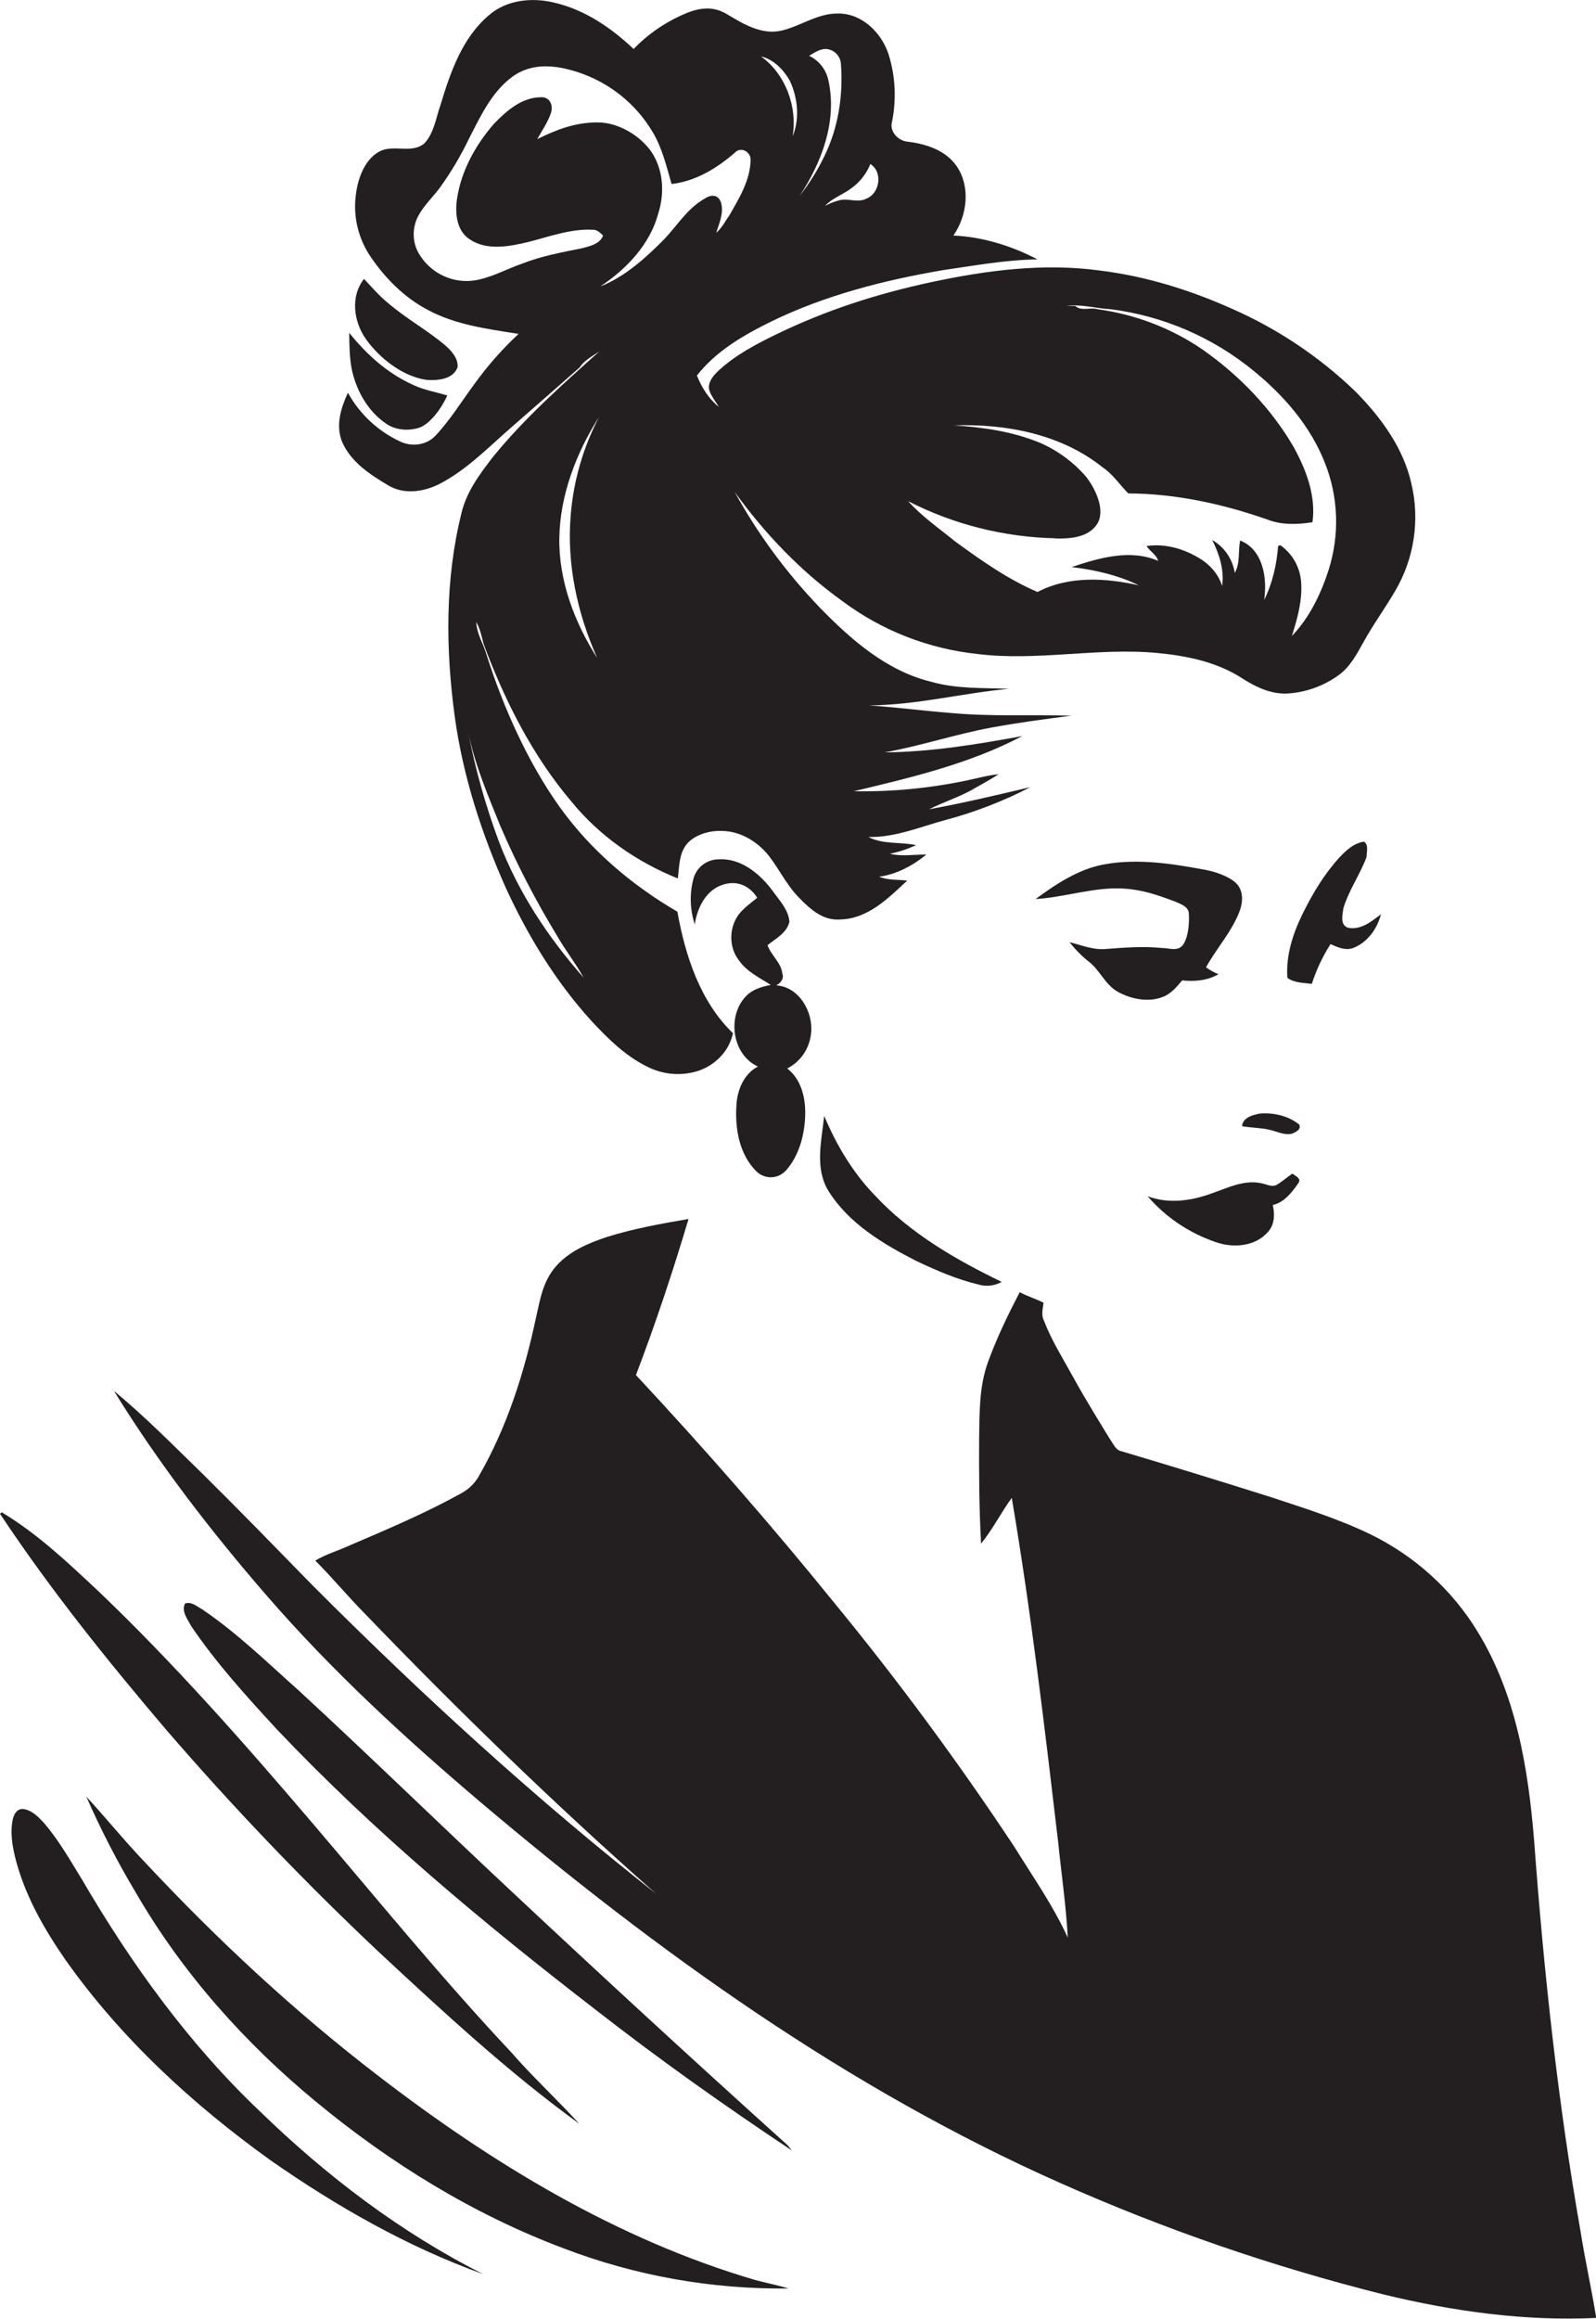
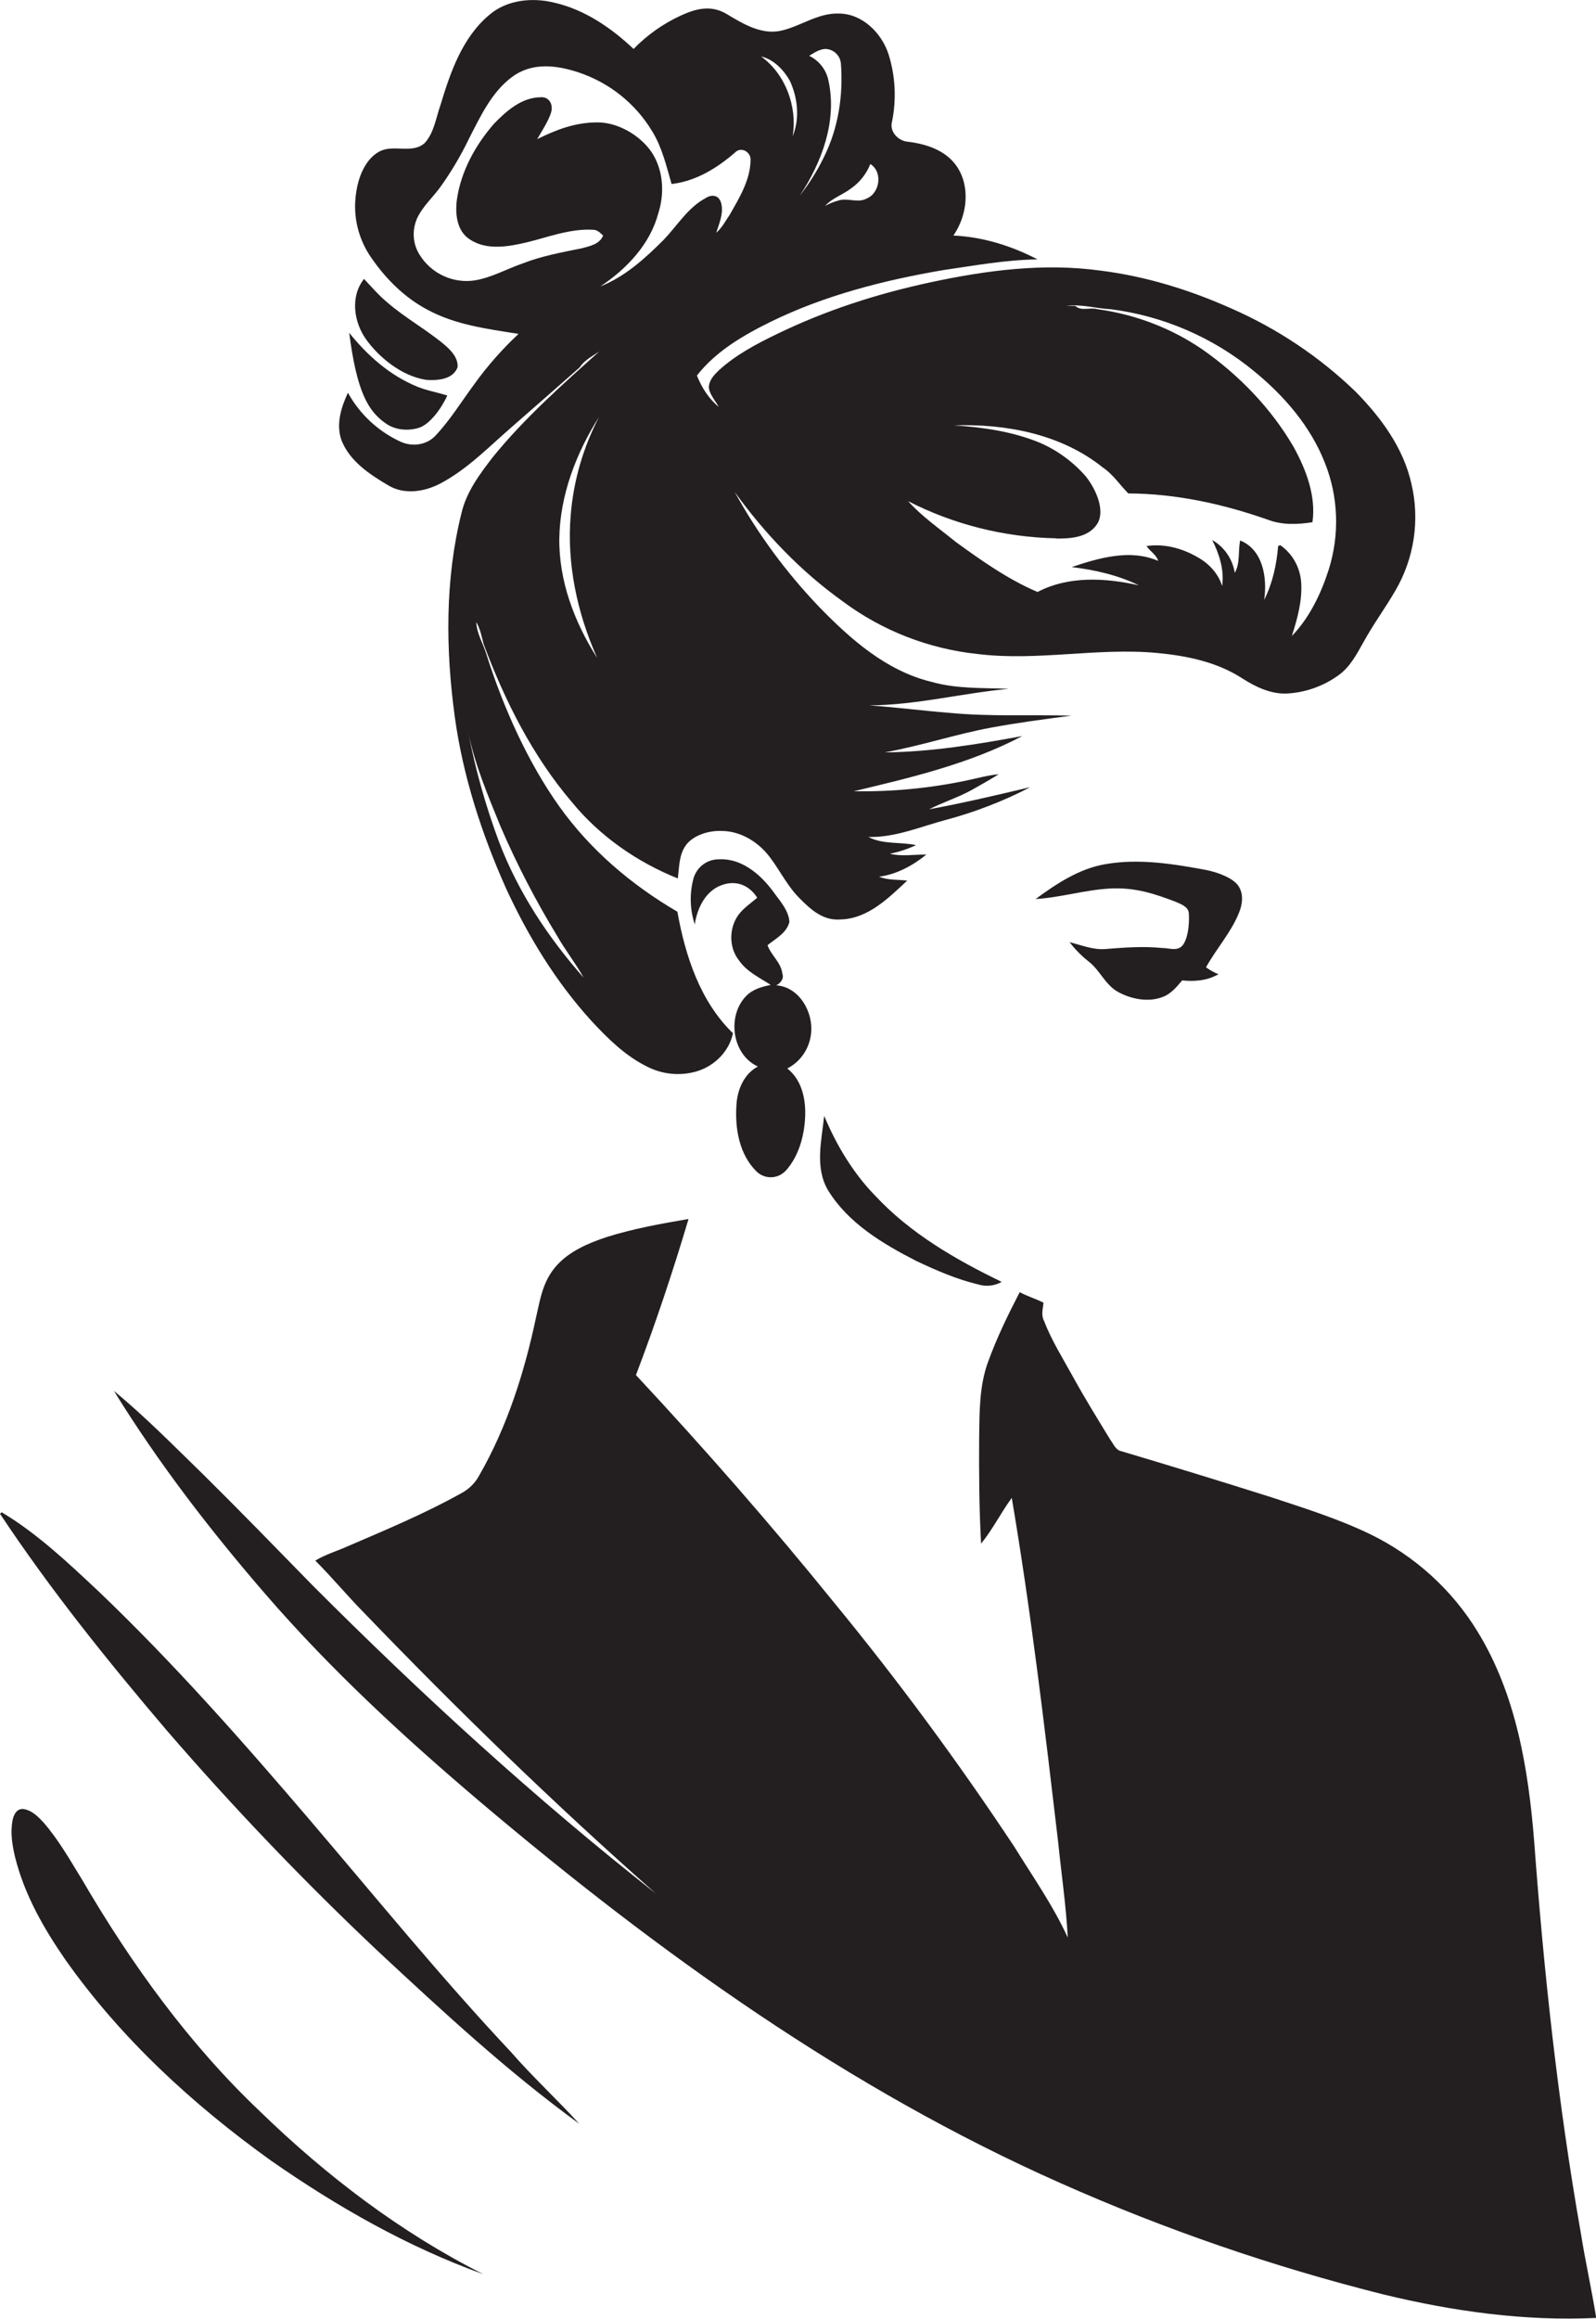
<svg xmlns="http://www.w3.org/2000/svg" version="1.1" id="Layer_1" x="0px" y="0px" viewBox="0 0 743.6 1080" style="enable-background:new 0 0 743.6 1080;" xml:space="preserve">
  <style type="text/css">
	.st0{fill:#231F20;}
</style>
  <title>biseeise_Bride_flat_black_logo_White_background_85b18ab7-d410-4944-bce6-65d80c2354bc</title>
  <path class="st0" d="M181,226.1c7.5,4.5,17.1,2.9,24.5-1.1c12.5-6.7,22.4-17,33-26.2s21.1-18.5,31.6-27.7c2.2-3.4,5.9-5.2,9.1-7.4  c-17.3,15.5-34.9,31.1-49.6,49.2c-6.1,7.9-12.3,16.2-14.6,26.1c-7.7,30.9-7.4,63.4-3.1,94.9c3.8,27.6,12.5,54.4,23.9,79.9  c10.3,22.3,23.2,43.5,39.8,61.7c7.6,8.2,15.7,16.2,25.8,21.2c6.6,3.4,14.2,4.4,21.5,2.7c9-2,16.7-9.1,18.6-18.2  c-15.3-14.8-22.2-36-25.9-56.6c-21.3-12.4-40.6-28.8-55-49s-26-45.7-33.9-70.7c-1.5-5.1-4.6-9.8-4.8-15.2c1.8,3.1,2.5,6.7,3.4,10.2  c9.9,26.4,22.7,52,41.1,73.6c13,15.9,30.4,28,49.4,35.6c0.7-5.3,0.5-11,3.8-15.5s10.5-6.9,16.6-6.6c7.9,0,15.3,4.1,20.5,9.8  s9.2,14.7,15.3,21s11.8,11.1,19.8,10.4c12.7-0.4,22.2-10,30.9-18.1c-4.4-0.5-9-0.1-13.1-1.8c8.2-1.1,15.7-5.2,22-10.3  c-5.6-0.1-11.4,1-17-0.4c4.2-0.8,8.3-2.2,12.2-4c-7.3-1.6-15.3-0.2-22.2-3.8c12.7,0.3,24.5-4.9,36.6-8.1s26.5-8.6,38.8-15.1  c-15.6,3.7-31.3,7.4-47.1,10.3c6.3-3.2,13.2-5.4,19.5-8.8c4.3-2.4,8.7-4.9,12.9-7.5c-4.9,0.4-9.7,1.8-14.5,2.8  c-17.4,3.7-35.2,5.4-53,5.1c26.8-6.4,54-12.8,78.5-25.7c-21.2,3.9-42.6,7.4-64.1,7.6c16.7-3,32.8-8.4,49.4-11.5  c12.5-2.3,25.1-4,37.6-5.6c-18.9-0.5-37.9,0.5-56.8-1.3c-12.5-1-24.9-2.6-37.4-3.5c21.9-0.1,43.3-5.7,65-7.7  c-12.1-0.5-24.4,0.1-36.2-3.3c-20.9-5.1-37.5-19.8-52.1-34.8c-15.4-16.1-28.7-34.1-39.4-53.6c14,19.4,30.8,37,50.4,51  c18.4,13.7,40.1,22.1,62.9,24.5c27.8,3.4,55.7-3.1,83.5-0.5c13.9,1.3,28,4.2,39.8,11.9c6.1,3.9,13,7.2,20.4,7c8.6-0.4,17-3.3,24-8.3  c5.6-3.8,8.8-10,12-15.7c4.5-8.2,10.1-15.8,14.8-23.9c8.8-15,11.5-32.9,7.5-49.8c-3.7-16.7-14.2-30.9-26-42.9  c-16.8-16.2-36.4-29.3-57.8-38.7c-19.5-8.7-40.1-15.1-61.3-17.7c-26.3-3.6-52.9-0.1-78.6,5.4c-25.7,5.5-49.3,13.2-72.2,24.3  c-9.5,4.6-18.9,9.6-26.7,16.7c-2.1,2-4.3,4.3-4.7,7.3s2.8,6.7,4.6,9.8c-4.7-3.8-8-9.1-10.2-14.6c8.9-11.4,21.7-18.8,34.5-25.1  c25.2-12.3,52.7-19.3,80.2-24c14.6-2.1,29.2-4.8,44-5c-12.1-6.3-25.5-10.5-39.2-11.1c6.4-9.2,8.1-22.6,1.6-32.2  C440.7,70,431.5,67,422.9,66c-4.4-0.4-8.6-4.7-7.3-9.3c2.1-10.4,1.6-21.2-1.6-31.4c-3.3-10.1-12.4-19.1-23.5-19  c-9.6-0.2-17.6,6-26.6,8s-17.6-3.1-25.2-7.7s-14.8-2.4-21.4,0.6c-8.3,3.8-15.8,9.1-22.1,15.6C284.8,13,272.6,4.6,258.5,1.3  c-10.3-2.6-22.3-1.5-30.6,5.7c-12.6,10.6-18.1,26.8-22.7,42c-2.1,5.9-2.9,12.7-7.3,17.6c-5.9,5.3-14.6,0.4-21.2,4s-9.8,12-10.8,19.4  c-1.6,10.6,1,21.4,7.2,30.2c6.7,9.7,15.3,18.3,25.8,23.9c13.1,7.2,28.2,9.1,42.7,11.4c-7.6,7.1-14.5,14.9-20.6,23.4  c-6,8.1-11.3,16.8-18.2,24.1c-4.1,4.3-10.8,5.2-16.2,2.7c-10.4-4.8-19-12.8-24.5-22.8c-3.2,6.9-5.7,14.9-2.9,22.4  C163.1,214.9,172.3,221,181,226.1z M233.2,384.9c7.6,17.6,16.4,34.6,26.4,51c3.8,6.7,8.6,12.7,12.3,19.4  c-16.6-18.8-30.6-40-39.5-63.5c-6.1-16.4-10.9-33.4-14.2-50.6C221.3,356.4,227.4,370.6,233.2,384.9L233.2,384.9z M278.1,306.2  c-10.5-16.5-17.8-35.8-17.5-55.6s7.8-39.6,18.5-56.4c-7.4,14.2-11.9,29.7-13.2,45.7c-1.9,22.6,3,45.5,12.2,66.2V306.2z M491.9,250.8  c6.7,0.1,14.9-0.4,19.1-6.5c4.2-6.1-0.2-16.2-5-22.3c-5.9-6.8-13.2-12.2-21.5-15.8c-12.6-5.2-26.3-7.2-39.9-8.1  c24.2-0.8,49.9,4.1,69.2,19.6c4.8,3.2,7.9,8.1,11.9,12.1c22.2,0.1,44.1,4.9,64.9,12.2c6.7,2.6,14,2.3,20.9,1.2  c1.7-12.2-2.9-24.3-8.7-34.9c-10.5-18.1-25.4-33.5-42.5-45.5c-14.6-10-31.4-16.4-49-18.8c-3.4-1-7.4,1.1-10.3-1.5h-4.1  c6.9-1,13.7,1.2,20.5,1.5c24.5,3.1,47.7,13.1,66.8,28.8c14.1,11.5,26.4,25.7,33.1,42.8c6.3,15.8,6.9,33.3,1.8,49.6  c-3.6,11.3-9,22.5-17.2,31c2.6-8.2,5-16.7,4.3-25.4c-0.6-6.8-4.1-13-9.7-16.9l-1,0.4c-0.7,8.7-2.6,17.3-6.5,25.1  c1.5-10.2-0.5-23.4-11.2-27.7c-1,5,0.1,10.5-2.5,15.1c-1-6.4-4.9-12.1-10.5-15.3c3.3,6.6,5.7,14,4.6,21.4  c-1.8-5.9-6.3-10.6-11.6-13.5c-7.1-4.1-15.4-6.3-23.6-5.1c1.6,2.5,4.6,4,5.4,6.9c-13-5.6-27.5-1.4-40.3,2.9  c10.8,1.3,21.5,3.7,31.3,8.5c-15.5-3.5-32.7-4.5-47.2,3.1c-13.8-5.9-26.1-14.6-38.2-23.4c-7.5-6.1-15.6-11.7-22.1-18.9  c21.3,10.9,44.9,16.8,68.8,17.3L491.9,250.8z M405.5,76.4c5.9,3.6,4.5,13.6-1.8,16.1c-4.1,2.2-8.8-0.5-13.1,0.9  c-2.2,0.6-4.2,1.4-6.2,2.5c3.4-3.7,8.3-5.2,12.2-8.2C400.6,84.9,403.7,80.9,405.5,76.4z M386,37.6c-1-5.1-4.4-9.4-9-11.6  c2.3-1.4,4.6-3,7.4-3.2c3.9,0,7.1,3,7.4,6.9c1.1,14.7-1.2,29.9-7.8,43.2c-3.1,6.5-7,12.6-11.4,18.3C382.9,75.6,390.1,56.4,386,37.6z   M368,37.6c3.7,8,4.7,17.6,1.3,25.9c2.3-13.7-3.3-29-14.7-37.2C360.4,27.6,365.1,32.5,368,37.6z M221.7,130.5  c-10.4,1.8-20.8-3-26.3-12c-3.3-5.3-3.5-12-0.7-17.6c2.6-5,6.7-8.8,10.1-13.3c5.3-7.3,9.9-15.1,13.8-23.2  c5.3-10.3,10.4-21.4,19.9-28.5s21-5.5,31-2.2c14.4,4.8,26.6,14.5,34.4,27.5c4.6,7.5,6.6,16.2,9,24.5c11.3-1.3,21.2-7.4,29.6-14.7  c2.8-2.9,7.4-0.2,7.2,3.5c-0.1,9.3-5.2,17.6-9.7,25.5c-2,2.9-3.6,6.1-6.3,8.4c1.4-4.3,3.4-8.9,2.4-13.4s-4.7-4.5-7.4-2.7  c-8.2,4.4-13.1,12.7-19.4,19.3c-8.7,8.7-18,17.2-29.6,21.8c12.2-8.1,23.1-19.5,27-34c2.8-8.8,2.5-18.7-2.1-26.9S289,57,278.4,57  s-19.4,3.5-28.1,7.8c2.2-3.9,4.8-7.7,6.3-11.9c1.5-4.2-0.8-8-4.8-7.6c-8.8,0.1-15.9,6.4-21.7,12.4c-8.6,9.9-15.3,22-17.2,35.1  c-0.9,6.5-0.2,14.5,5.7,18.5c7.9,5.5,18.3,3.6,27.1,1.5s19.9-6.4,30.4-5.8c2.1-0.1,3.5,1.4,4.9,2.7c-1.6,4-6.1,4.9-9.8,5.9  c-9.3,1.9-18.8,3.6-27.7,7.1C236.2,125.2,229.4,129.1,221.7,130.5z" />
  <path class="st0" d="M198.5,176.9c5.2,0.4,12.6-0.1,14.7-5.9c0.3-4.2-2.8-7.5-5.7-10.1c-8.6-7.3-18.6-12.7-27.1-20.1  c-4-3.3-7.3-7.2-10.8-10.9c-6.5,8.2-4.8,20.1,1,28.2S186.9,175.1,198.5,176.9z" />
-   <path class="st0" d="M179.6,197.1c4.4,3.2,10.3,3.7,15.4,2.2s10.6-8.9,13.4-15.1c-4.7-1.5-9.6-2.3-14.2-4.2  c-12.6-5.2-23-14.4-31.5-25c0.1,5.9,0.1,11.8,1.3,17.5C166.2,182.2,171.4,191.4,179.6,197.1z" />
-   <path class="st0" d="M176.3,966.8c-38.9-29.8-74.9-63.3-108.4-99.1c-9.6-10-18.3-20.8-27.7-31c6.8,15.5,14.6,30.6,23.3,45.1  c21.6,37.2,50.6,69.7,83.7,97c34.6,28.6,73.3,52.5,115.4,68.3c33.4,12.8,69,19.1,104.8,18.7c-5.2-1.6-10.5-2.6-15.7-4  C287.4,1042.9,229.2,1007.5,176.3,966.8z" />
+   <path class="st0" d="M179.6,197.1c4.4,3.2,10.3,3.7,15.4,2.2s10.6-8.9,13.4-15.1c-4.7-1.5-9.6-2.3-14.2-4.2  c-12.6-5.2-23-14.4-31.5-25C166.2,182.2,171.4,191.4,179.6,197.1z" />
  <path class="st0" d="M38.3,875.5c-5.6-9.1-10.9-18.5-17.9-26.6c-2.5-2.7-5.2-5.5-8.9-6.3s-5.2,2.7-5.7,5.4c-1,5.6-0.1,11.3,1.2,16.8  c4.3,17.4,13.3,33.2,23.4,47.8c25.9,36.7,59.4,67.5,95.8,93.6c30.7,21.4,63.6,40.2,98.9,52.9c-38.5-19.4-73.1-45.8-104-75.8  C88.1,952,61.2,914.7,38.3,875.5z" />
  <path class="st0" d="M377.9,481.2c1.1-9.9-5.6-21.6-16.2-22.3c2-1.1,3.7-3.1,2.8-5.5c-0.6-5.2-5.2-8.4-6.9-13.2  c3.8-3.1,9-5.7,10.2-10.9c-0.4-5.6-4.7-10-7.8-14.4c-5.9-7.9-14.7-15.3-25.1-14.7c-5.4,0-10.1,3.5-11.7,8.6  c-2,7.1-1.8,14.7,0.5,21.7c1.1-7.4,4.9-15.4,12.3-18.2s13.4,0.4,16.8,5.8c-2.6,2.2-5.5,4.2-7.8,6.8c-5.4,6.1-5.8,16.1-0.6,22.5  c3.6,5.2,9.5,7.9,14.7,11.3c-4.1,0.8-8.3,2-11.3,5c-9.2,9.2-6.9,27.4,5.3,33c-6.6,3.5-9.7,11.1-10,18.3c-0.7,10.7,1.4,22.7,9.3,30.5  c3.7,3.7,9.7,3.7,13.4,0c0.2-0.2,0.3-0.3,0.5-0.5c5.8-6.6,8.3-15.6,8.8-24.2s-1.4-17.8-8.3-23.2  C373.1,494.4,377.2,488.2,377.9,481.2z" />
  <path class="st0" d="M176.3,908.9c30.1,28,60.3,56,93.6,80.2c-10.3-11.3-21.7-21.8-31.8-33.4c-32.6-34.7-62.7-71.7-93.6-107.9  S81,774.6,45.9,741.1c-14.1-13.2-28.4-26.8-45.1-36.8L0,705c23.5,35.4,50.2,68.6,77.7,100.9C108.8,841.9,141.7,876.3,176.3,908.9z" />
-   <path class="st0" d="M238.9,881.4c-33.3-31.1-65.9-62.9-99.4-93.8c-14.7-13.1-28.9-27-45.3-38.1c-2.4-1.3-5.1-3.8-8-2.7  c-1.8,3.6,1.2,7.3,2.8,10.4c11.7,17.3,25.8,32.8,40,48.2c45.4,47.9,96.3,90.3,148.4,130.5c29.6,23.1,60.2,44.8,91.5,65.6l-1.8-2.3  C324,960.4,281.3,921.1,238.9,881.4z" />
  <path class="st0" d="M736.5,1039.8c-10.6-60.3-17.2-121.2-21.7-182.2c-2.7-33.7-8.4-68.4-26.3-97.6c-11.9-19.6-29.3-35.3-49.9-45.4  c-14.9-7.2-30.8-12.2-46.6-17.4c-23.1-7.3-46.2-14.4-69.4-21.3c-2.8-0.5-3.8-3.4-5.3-5.4c-5.8-9.5-11.7-19-17.1-28.8  s-10.2-17.3-13.8-26.6c-1.4-2.7-0.5-5.6-0.2-8.4c-3.6-1.8-7.5-3-11.1-4.9c-5.5,10.6-10.7,21.3-14.8,32.6s-3.9,23.3-4.1,35.1  c-0.1,16.5,0,33,0.9,49.4c5.4-6.6,9.3-14.5,14.3-21.3c9,53.1,15.3,106.7,21.6,160.2c1.5,14.8,3.7,29.7,4.5,44.6  c-6.8-14.9-16.3-28.4-24.9-42.3c-26.1-39.4-54.2-77.5-84.2-114c-29.4-36.3-60.2-71.5-92.1-105.7c9.1-23.9,17.2-48.2,24.5-72.7  c-12.8,2.2-25.7,4.5-38.1,8.4c-8.7,2.9-17.7,6.7-23.8,13.8s-7.2,15.3-9.1,23.4c-5.4,25.6-13.4,51-26.5,73.8  c-1.9,3.6-4.9,6.5-8.5,8.4c-16.9,9.4-34.8,16.9-52.5,24.5c-5.1,2.3-10.6,3.9-15.4,6.8c7.9,7.9,15,16.5,22.8,24.4  c43.6,45.3,88.7,89.1,135.9,130.7c-56.3-44.3-109.4-92.9-160.1-143.7c-16.9-17.3-33.7-34.6-50.9-51.6  c-13.6-13.2-26.9-26.8-41.5-38.8c20.8,33.7,45,65.1,70.9,95c30.4,35.1,64.6,66.6,100,96.6c82.4,69.7,171.2,133.5,270.3,177.4  c48.4,21.5,98.6,38.8,150,51.7c32.5,7.9,65.9,12.6,99.4,11C741.6,1066.3,738.6,1053.1,736.5,1039.8z" />
  <path class="st0" d="M541.3,441.5c-8.8-0.9-17.7-0.2-26.5,0.5c-5.7,0.4-11.1-1.9-16.5-3.2c2.6,3.3,5.5,6.3,8.8,8.9  c5.3,4,7.8,10.9,13.7,14.2s14.1,5.1,20.9,2.4c3.9-1.4,6.5-4.7,9.1-7.7c5.8,0.6,11.8,0.1,16.9-2.9c-2.1-0.8-4-1.9-5.8-3.2  c4.8-8.7,11.7-16.2,15.4-25.5c1.6-3.9,2.2-8.7-0.3-12.4s-9.5-6.3-14.9-7.4c-15.5-2.9-31.6-5.5-47.3-2.7  c-12.1,2.1-22.6,9.1-32.3,16.2c11.7-0.7,23.1-4.3,34.8-4.9c11.7-0.6,20.8,2.5,30.5,6.2c2.4,1.1,5.9,2.2,6.1,5.4s0.1,9.8-2.3,14  S544.7,441.4,541.3,441.5z" />
-   <path class="st0" d="M605,550.9c1.4-2.1-1.5-3.3-2.9-4.3c-2.4,1.6-4.6,3.6-7.1,5.1s-5.2-0.4-7.7-0.7c-7.9-1.6-15.5,2.3-22.8,4.8  c-9.5,3.5-20.2,5-29.8,1.3c8.4,9.8,19.3,17.1,31.5,21.3c8.1,2.9,18.5,2.3,24.5-4.6c3.2-3.4,3.3-8.3,2.3-12.6  C598.4,560,602,555.2,605,550.9z" />
-   <path class="st0" d="M605.3,523.7c-5-4-11.8-5.6-18.2-5.1c-3.3,0.6-8.1,1.8-8.4,5.9c4,0.7,8.1,0.7,12.1,1.5s7.2,2.8,11.1,2  C603.6,527.3,606.5,526,605.3,523.7z" />
-   <path class="st0" d="M619.9,439.7c3.4,1.5,7.1,3.2,10.8,1.7c6.5-2.6,11-8.9,12.7-15.6c-4.4,3.3-9.2,7.4-15.2,6.3  c-4-1.2-2.7-6-2.3-9.1c2.5-8.4,7.8-15.7,10.8-23.9c0-2.3,1.1-5.7-1.2-7.1c-4.7,0.6-8.4,4.1-11.5,7.4c-7.1,7.8-12.6,17-17.2,26.4  s-7.7,19.4-7,29.6c3.2,2.4,7.6,2.3,11.4,2.8C613.3,451.7,616.2,445.5,619.9,439.7z" />
  <path class="st0" d="M407.7,556.8c-10.3-10.6-18-23.5-23.7-37.1c-1.2,11.5-4.5,24.2,1.9,34.8c9.4,15.2,25.3,24.7,40.9,32.7  c9.3,4.4,18.9,8.6,29,11c3.6,1.1,7.6,0.7,10.9-1.2C445.2,586.6,424.1,574.4,407.7,556.8z" />
</svg>